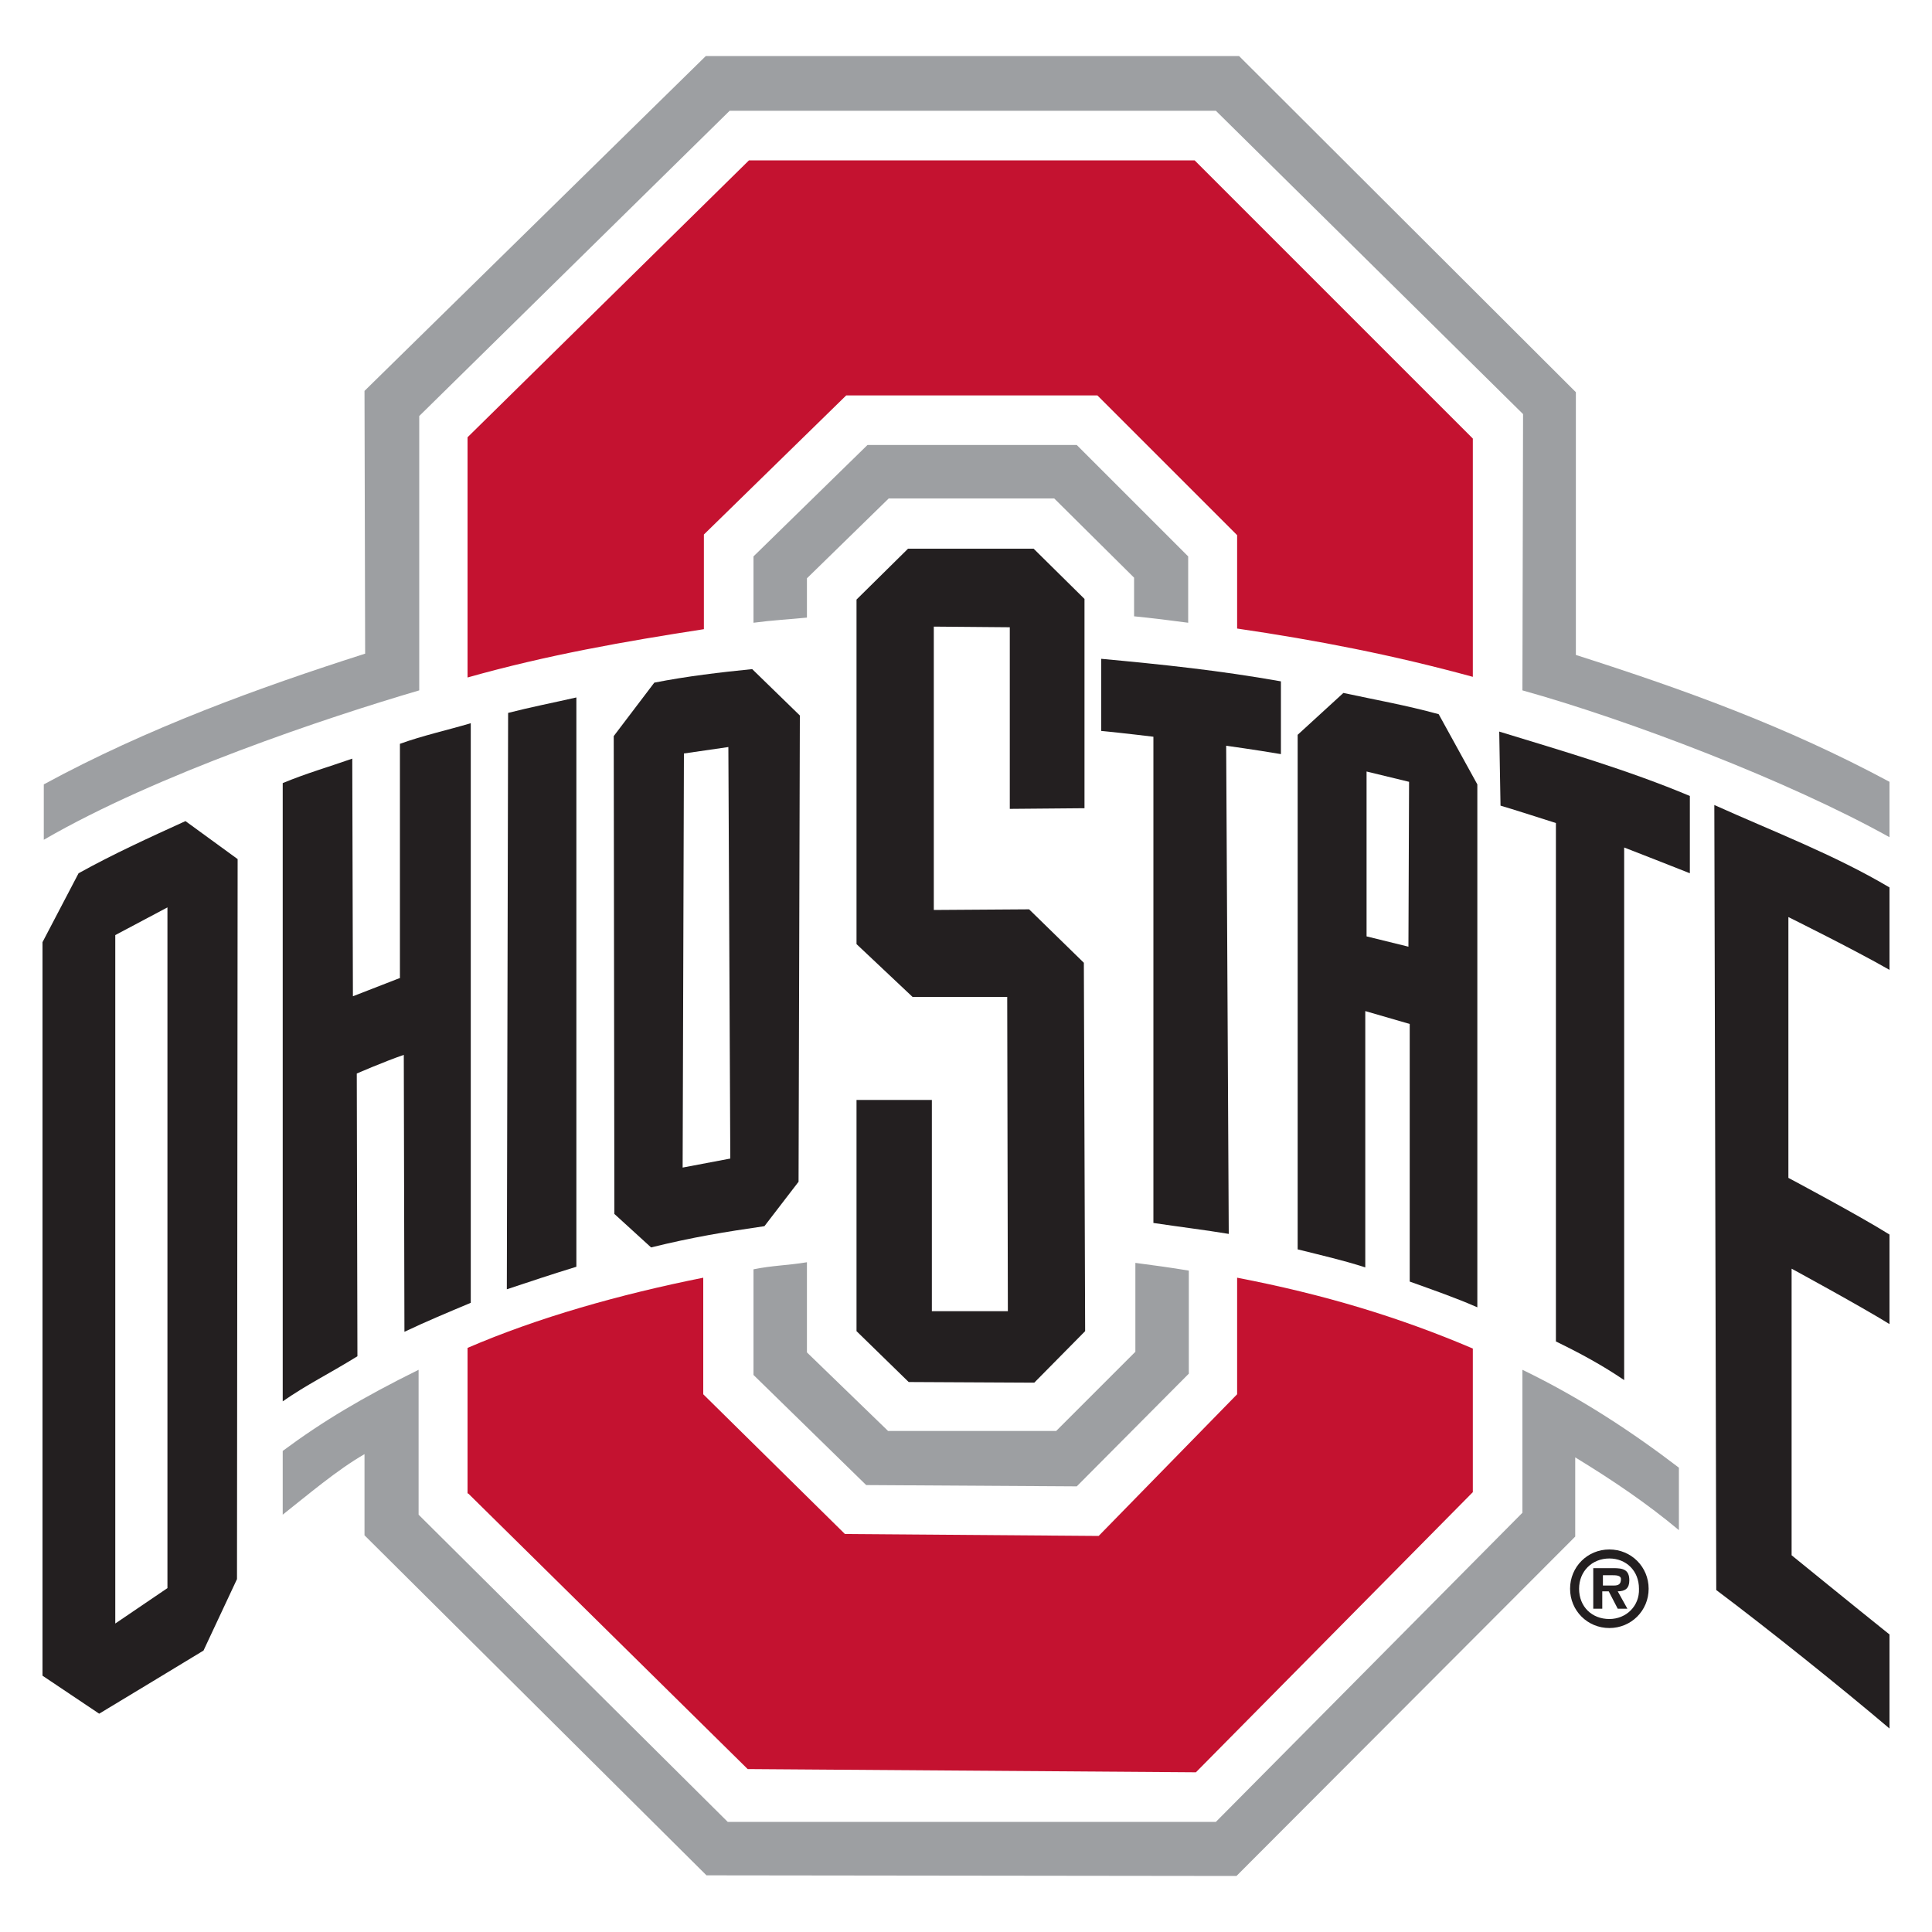
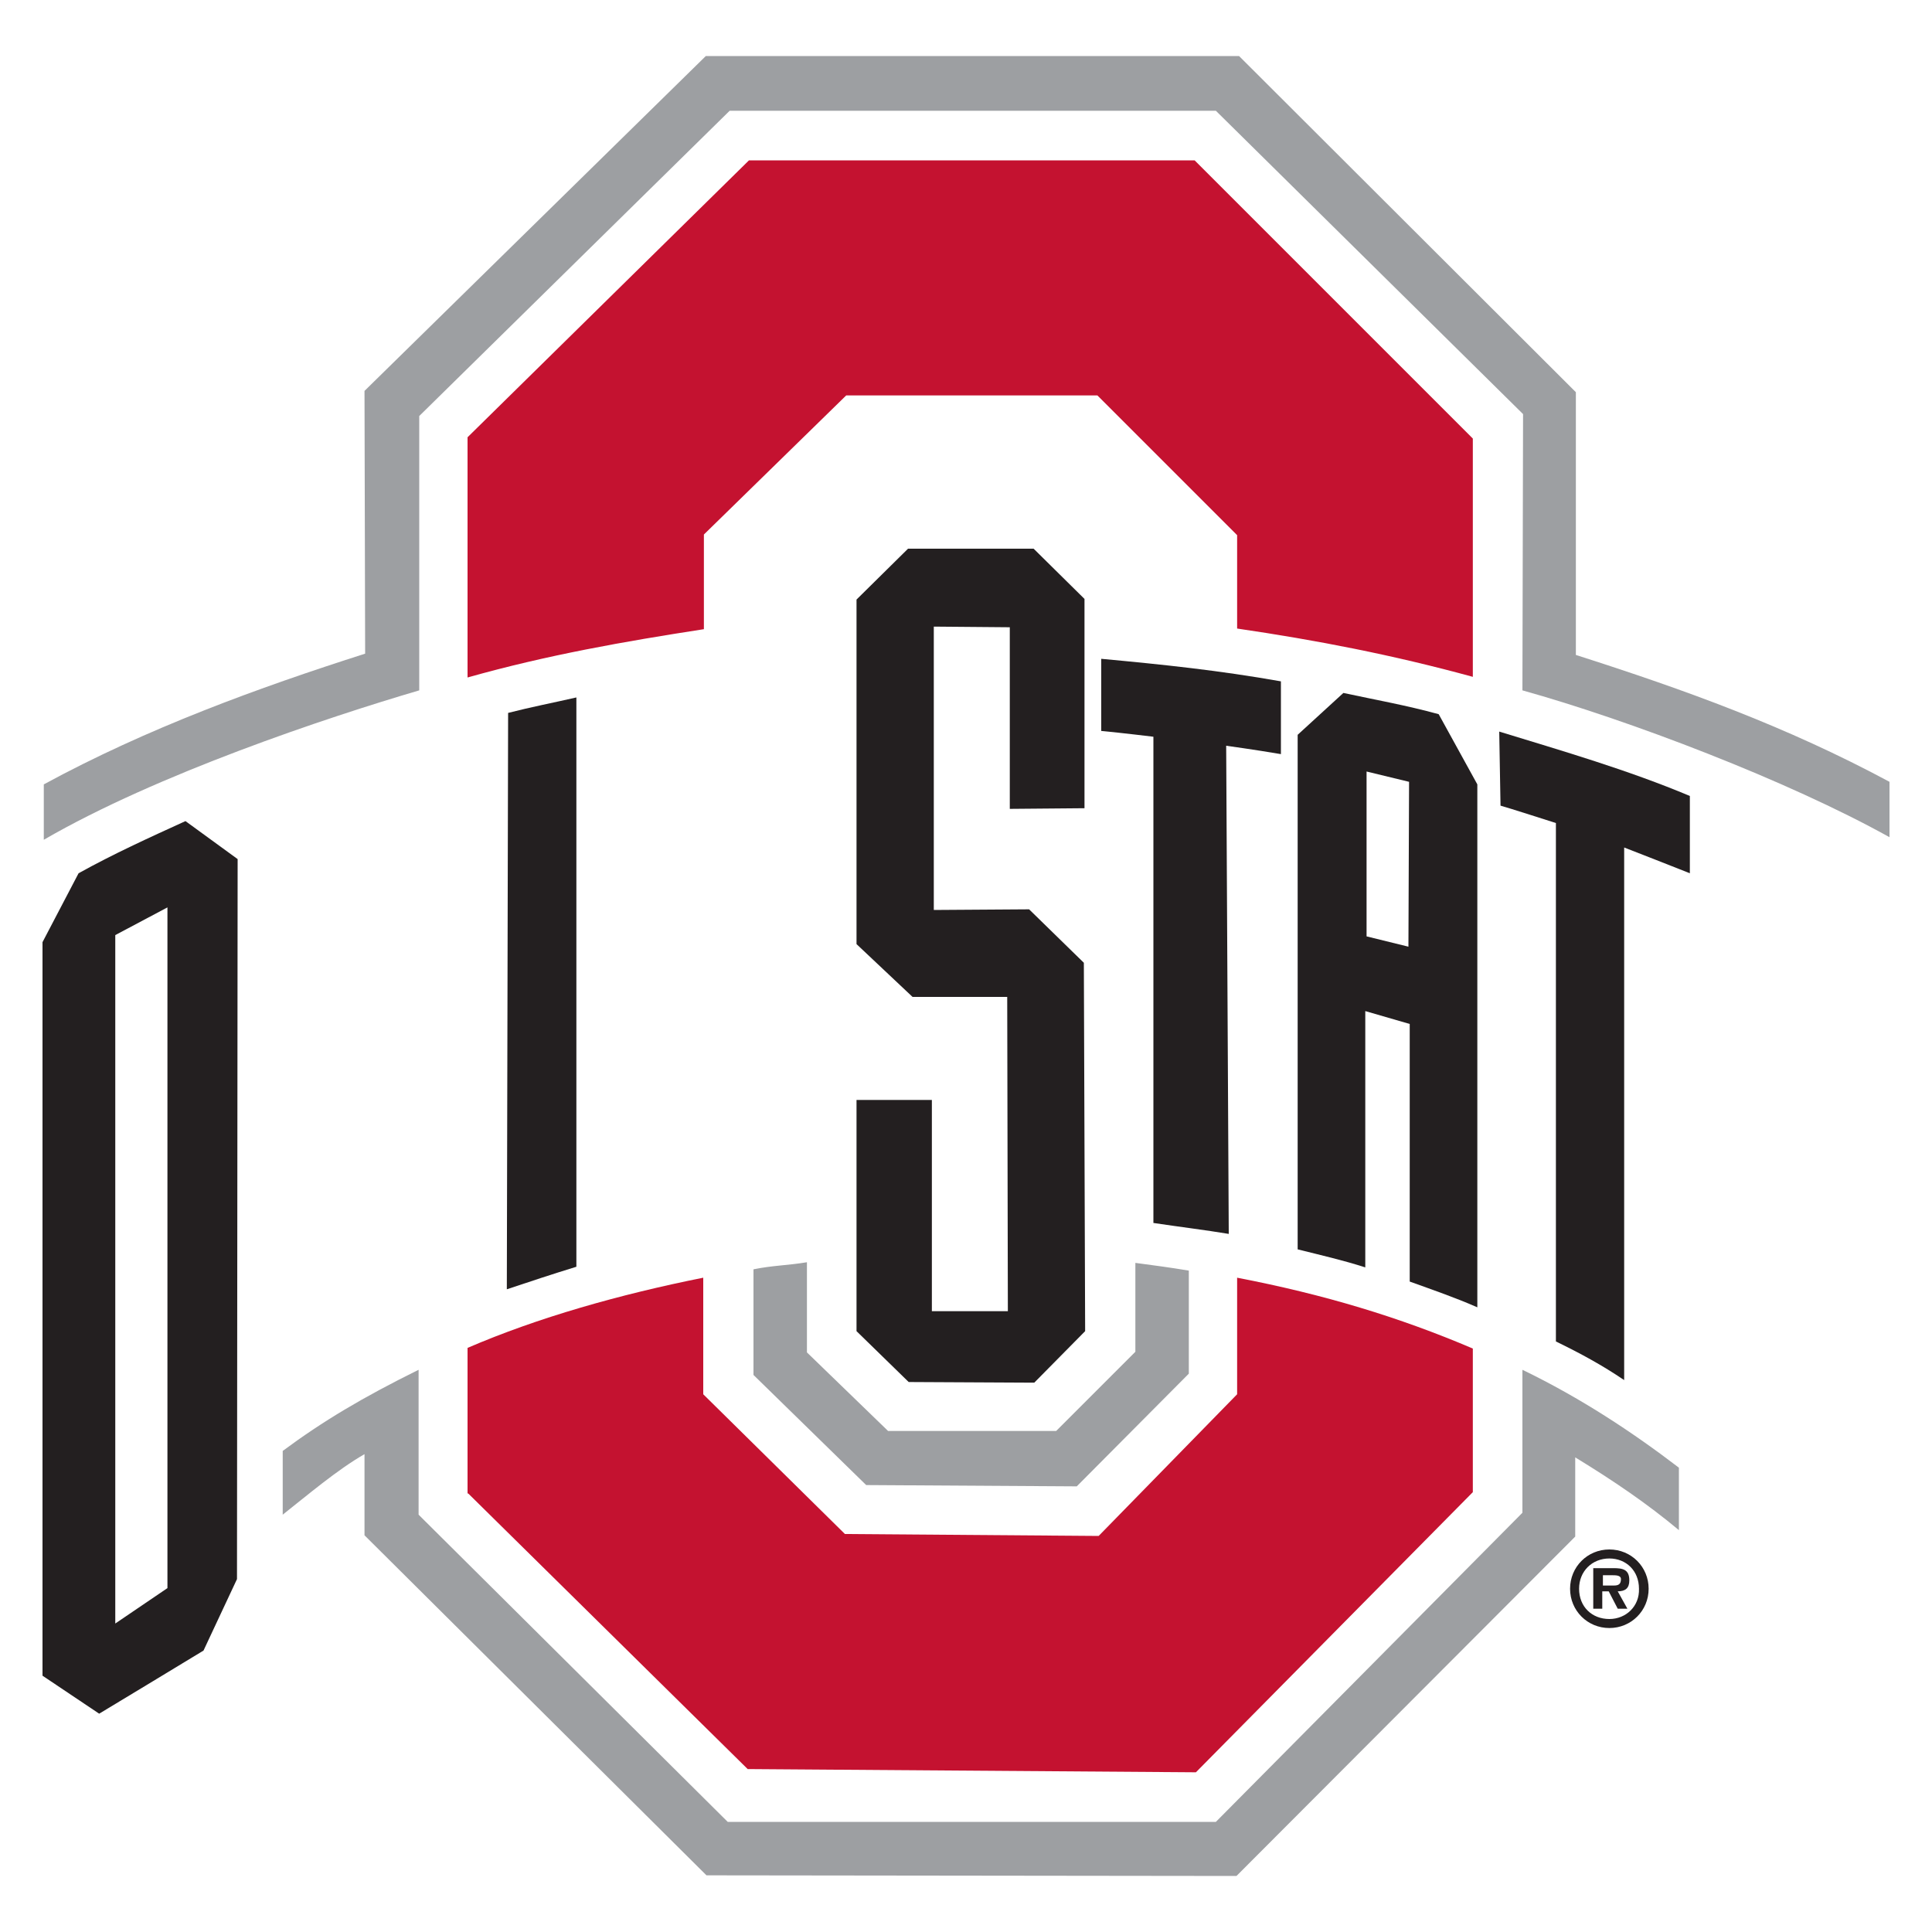
<svg xmlns="http://www.w3.org/2000/svg" version="1.1" id="Layer_1" x="0px" y="0px" viewBox="0 0 300 300" style="enable-background:new 0 0 300 300;" xml:space="preserve">
  <style type="text/css">
	.st0{fill:#231F20;}
	.st1{fill:#9D9FA2;}
	.st2{fill:#C41230;}
</style>
  <g>
    <g>
      <path class="st0" d="M249.9,240.6c-3.4,0-6.1,2.7-6.1,6.1c0,3.4,2.7,6.1,6.1,6.1c3.4,0,6.1-2.7,6.1-6.1    C256,243.3,253.3,240.6,249.9,240.6z M249.9,251.4c-2.7,0-4.7-1.9-4.7-4.7c0-2.7,2-4.7,4.7-4.7c2.6,0,4.6,1.9,4.6,4.7    C254.6,249.4,252.5,251.4,249.9,251.4z" />
      <path class="st0" d="M253,245.4c0-1.7-1-1.9-2.5-1.9h-3.1v6.3h1.4v-2.7h1l1.4,2.7h1.5l-1.5-2.7C252.4,247.1,253,246.6,253,245.4z     M250.6,246.2h-1.7v-1.6h1.4c0.6,0,1.4,0,1.4,0.6C251.7,246,251.3,246.2,250.6,246.2z" />
-       <path class="st0" d="M266.5,246.9c8,6,19.6,15.3,26.9,21.5v-14.6c-5-4-15.2-12.3-15.2-12.3v-44.5c0,0,10.5,5.7,15.2,8.6v-13.9    c-4.6-2.9-15.7-8.8-15.7-8.8l0-40.5c0,0,10.3,5.1,15.7,8.2v-12.8c-8.6-5.1-18.1-8.7-27.2-12.8L266.5,246.9z" />
      <path class="st0" d="M78.9,110.7l-0.2,89.5c3.6-1.2,6.9-2.3,10.8-3.5l0-88.4C86,109.1,82.4,109.8,78.9,110.7z" />
      <path class="st0" d="M233,125.1c0.8,0.2,8.6,2.7,8.6,2.7l0,80.5c3.9,1.9,7.2,3.7,10.6,6l0-82.7c0,0,9.5,3.7,10.2,4v-12    c-9.5-4-19.8-7-29.6-10L233,125.1z" />
      <path class="st0" d="M198.9,105.8c-9.6-1.7-18.2-2.6-27.9-3.5l0,11.2c3.2,0.3,8.1,0.9,8.1,0.9l0,75.5c4,0.6,8.1,1.1,11.7,1.7    l-0.4-75.8c0,0,4.4,0.6,8.5,1.3V105.8z" />
-       <path class="st0" d="M101.6,106l-6.3,8.3l0.1,74.2l5.7,5.2c6.5-1.6,11.4-2.4,17.6-3.3l5.3-6.9l0.2-72.4l-7.4-7.2    C111.8,104.4,106.7,105,101.6,106z M106,181.3l0.2-64.3l6.9-1l0.3,63.9L106,181.3z" />
      <path class="st0" d="M229.4,121.8l-6-10.9c-5.1-1.4-9.7-2.2-14.8-3.3l-7.1,6.5l0,79.9c3.6,0.9,7.1,1.7,10.5,2.8v-39.8l6.9,2V199    c3.6,1.3,7.1,2.5,10.5,4V121.8z M218.7,147l-6.5-1.6l0-25.6l6.6,1.6L218.7,147z" />
-       <path class="st0" d="M62,151.9l-7.2,2.8l-0.1-36.9c-3.7,1.3-7.2,2.3-10.8,3.8l0,96c3.9-2.7,6.9-4.1,11.6-7l-0.1-43.9    c0,0,4.1-1.8,7.3-2.9l0.1,43c3.6-1.7,6.5-2.9,10.3-4.5l0-90c-3.7,1.1-7.4,1.9-11,3.2V151.9z" />
      <polygon class="st0" points="133,170.8 133,206.7 141.1,214.6 160.6,214.7 168.5,206.7 168.3,149.5 159.8,141.2 145,141.3     145,97.3 156.8,97.4 156.8,125.6 168.4,125.5 168.4,93 160.5,85.2 141,85.2 133,93.1 133,146.6 141.7,154.8 156.4,154.8     156.5,203.6 144.7,203.6 144.7,170.8   " />
      <path class="st0" d="M12.2,135.6l-5.6,10.7v113.9l8.8,5.9c1.5-0.9,15.4-9.3,16.2-9.8l5.2-11.1l0.1-111.8l-8.1-5.9    C23.1,130.1,17.6,132.6,12.2,135.6z M26,246.6l-8.1,5.5l0-106.9l8.1-4.3L26,246.6z" />
    </g>
    <g>
      <path class="st1" d="M117,197.1v16.4l17.5,17.1l32.7,0.2l17.4-17.5l0-16c-3-0.5-5.3-0.8-8.3-1.2v13.8L164,222.2l-26.1,0L125.3,210    v-14C122.3,196.5,119.9,196.5,117,197.1z" />
-       <path class="st1" d="M134.7,69.1L117,86.4v10.3c3-0.4,5.3-0.5,8.3-0.8v-6.1L138,77.4h25.7l12.4,12.3v6c3,0.3,5.4,0.6,8.4,1V86.4    l-17.3-17.3H134.7z" />
      <path class="st1" d="M244.7,60.9L192.4,8.7h-82.8l-53,52l0.1,40.8c-16.6,5.3-33.9,11.6-49.9,20.3v8.6c17.6-10.2,44-19,58.3-23.2    V64.6l48.2-47.4l75.5,0l47.7,47.1l-0.1,42.9c16.5,4.6,41.2,14,57,22.8v-8.6c-16-8.6-31.8-14.3-48.7-19.7L244.7,60.9z" />
      <path class="st1" d="M236.4,234.9l-47.6,48l-75.8,0l-48-47.7v-22.5c-8.7,4.3-14.9,8-21.1,12.6v9.9c3.8-3,8.5-7,12.7-9.4v12.6    l53.1,52.8l82.3,0.1l52.6-52.7l0-12.3c5.9,3.6,11.2,7.2,16.1,11.3v-9.7c-7.2-5.5-15.2-10.8-24.3-15.2L236.4,234.9z" />
    </g>
    <g>
      <path class="st2" d="M116.3,24.9l-43.7,43v37.3c12.4-3.5,24.4-5.6,36.7-7.5V83l22.1-21.6h39l21.7,21.7v14.5    c12.3,1.8,24.2,4.1,36.6,7.5v-37l-43.2-43.2H116.3z" />
      <path class="st2" d="M72.7,231.9l43.4,42.8l69.6,0.5l43-43.5l0-22.3c-11.5-4.9-23.1-8.4-36.6-11l0,18.1l-21.5,22l-39.4-0.3    l-22-21.7v-18.1c-13,2.6-25.7,6.2-36.6,10.9V231.9z" />
    </g>
  </g>
</svg>